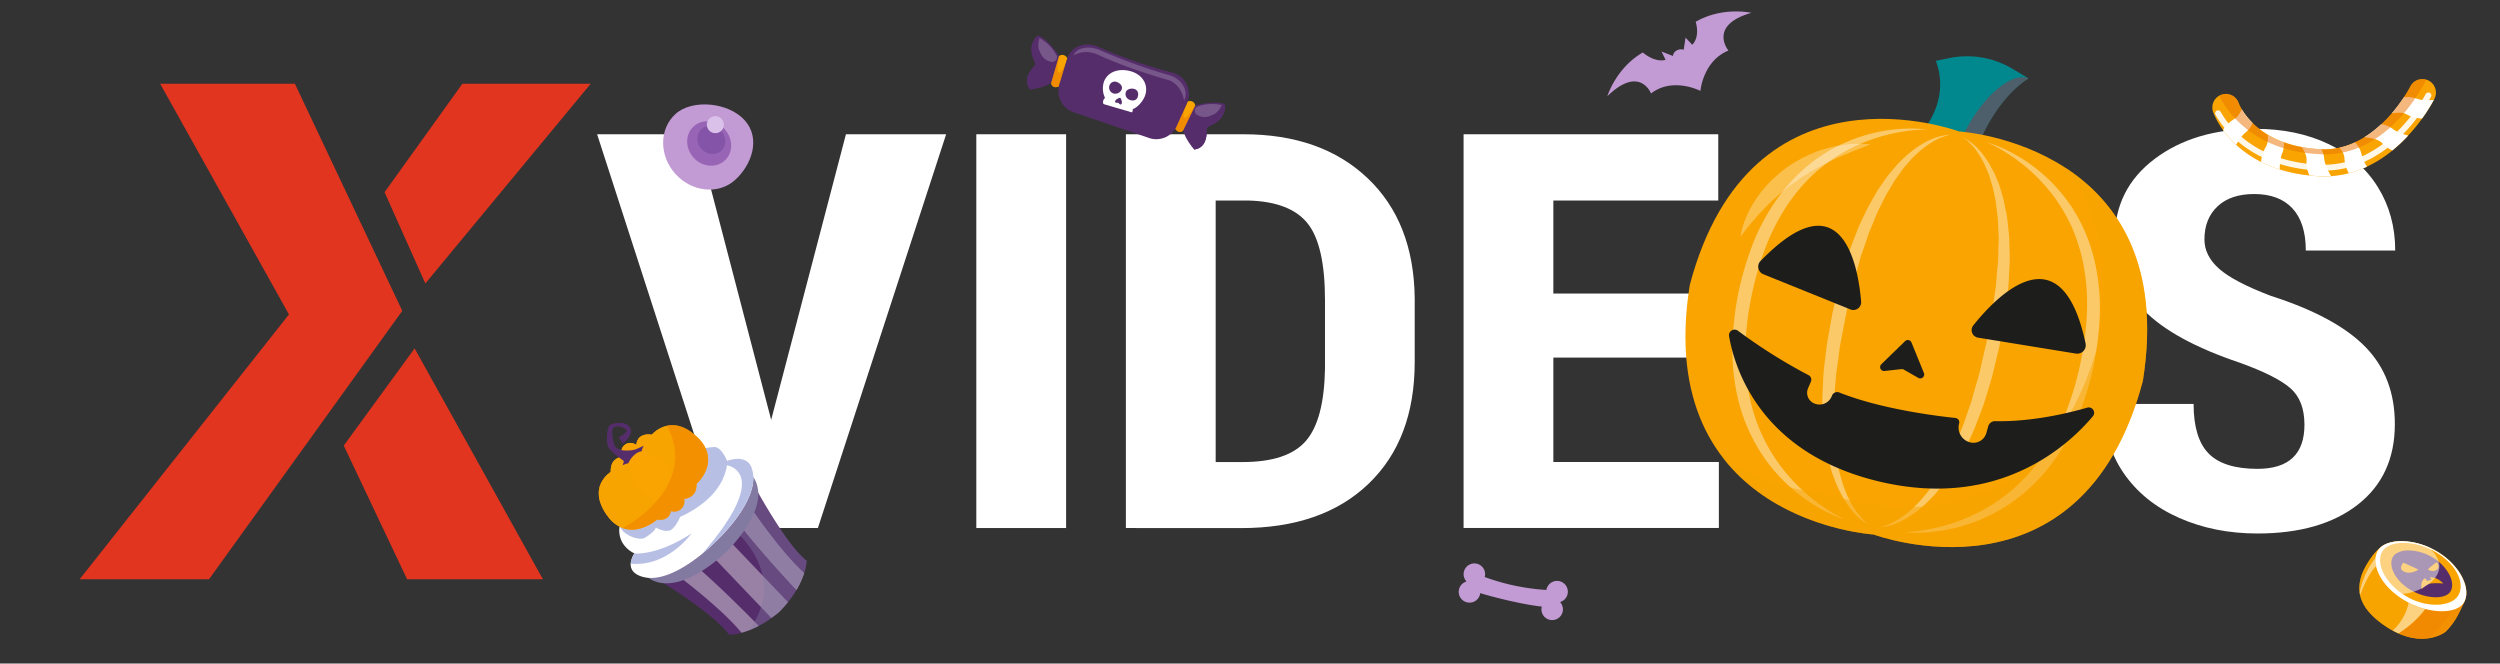
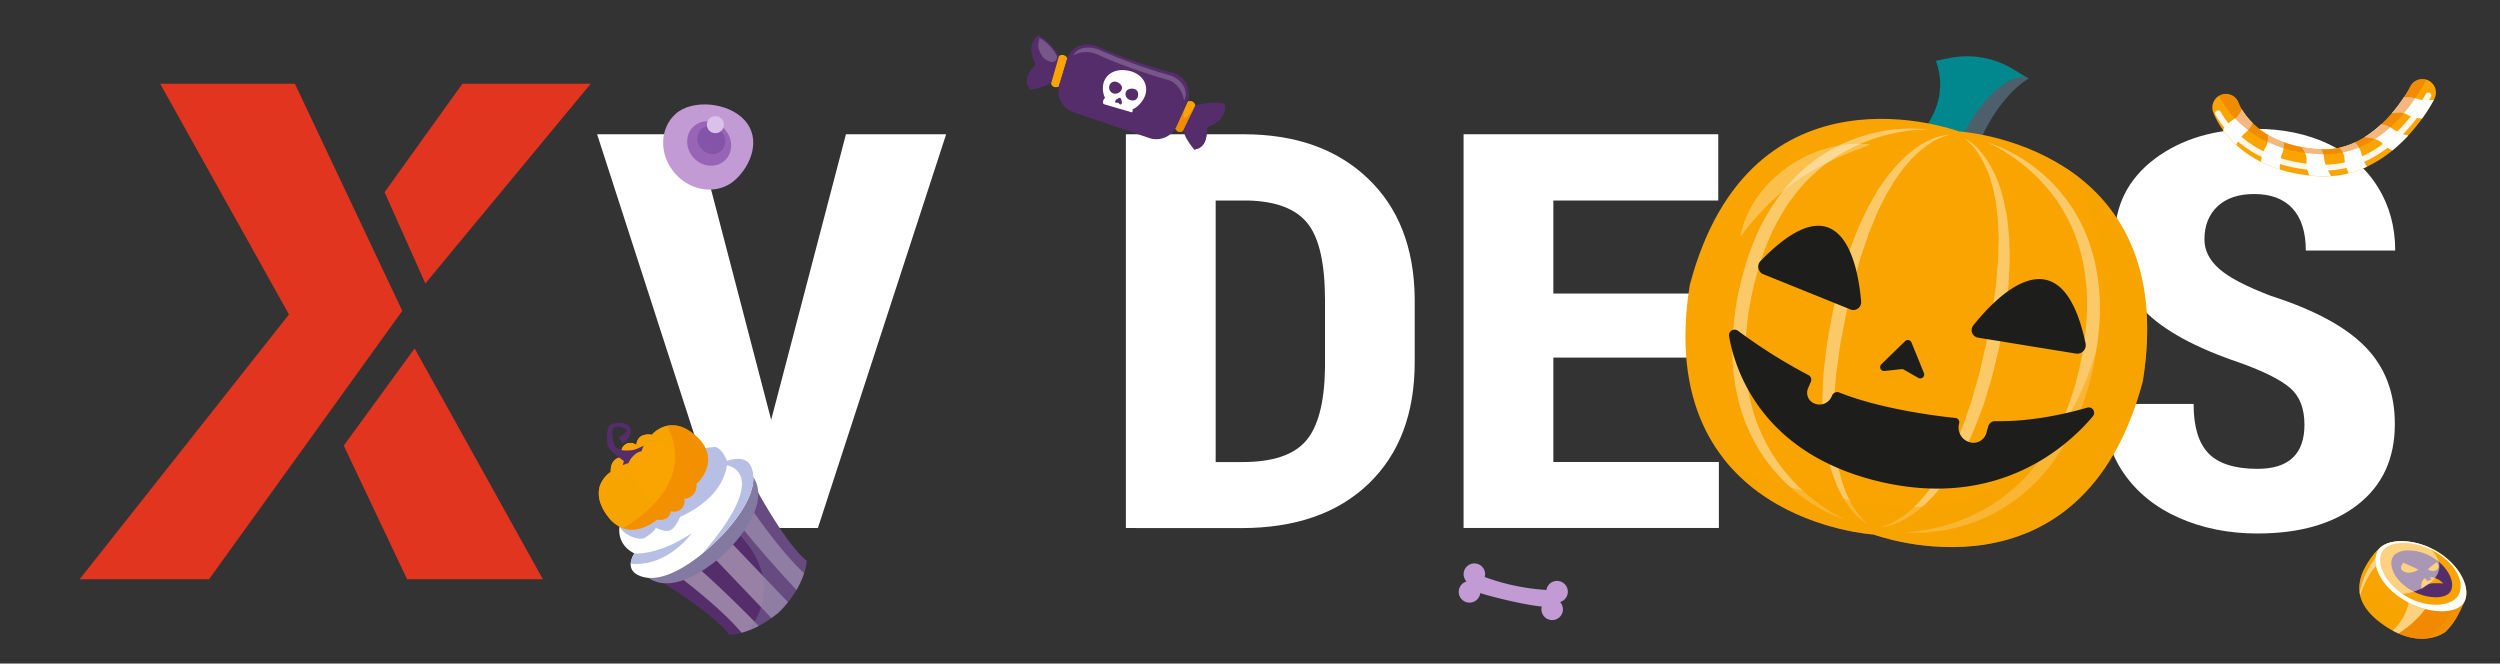
<svg xmlns="http://www.w3.org/2000/svg" viewBox="0 0 1538.08 408.22">
  <rect x="0" y="0" width="1538.08" height="408.22" fill="#333333" stroke="none" />
  <defs>
    <style>.cls-1{isolation:isolate;}.cls-18,.cls-2,.cls-20,.cls-28,.cls-6,.cls-8{fill:#fff;}.cls-3{fill:#e1351f;}.cls-13,.cls-14,.cls-15,.cls-16,.cls-4{fill:#f9a400;}.cls-17,.cls-19,.cls-5{fill:#eb7300;}.cls-10,.cls-13,.cls-14,.cls-15,.cls-16,.cls-17,.cls-19,.cls-5{mix-blend-mode:multiply;}.cls-13,.cls-18,.cls-5{opacity:0.5;}.cls-18,.cls-20,.cls-6,.cls-8,.cls-9{mix-blend-mode:soft-light;}.cls-6{opacity:0.9;}.cls-7{fill:#552d6b;}.cls-19,.cls-8{opacity:0.2;}.cls-10,.cls-17,.cls-9{opacity:0.4;}.cls-10,.cls-11{fill:#837aa1;}.cls-12{fill:#b7bfe5;}.cls-14{opacity:0.7;}.cls-16,.cls-26,.cls-28{opacity:0.3;}.cls-21{fill:#c29ad4;}.cls-22{fill:#9864b6;}.cls-23{fill:#8354a8;}.cls-24{fill:#dac1e9;}.cls-25{fill:#00888e;}.cls-26{fill:#ff0017;}.cls-27{opacity:0.45;}.cls-29{fill:#1d1d1b;}</style>
  </defs>
  <g class="cls-1">
    <g id="VIDEOS">
      <path class="cls-2" d="M474.45,258.31l46-175.71H582.1L503.19,324.86H445.7L367.36,82.6h61.25Z" />
-       <path class="cls-2" d="M655.9,324.86H600.66V82.6H655.9Z" />
+       <path class="cls-2" d="M655.9,324.86V82.6H655.9Z" />
      <path class="cls-2" d="M692.68,324.86V82.6H765q47.9,0,76.37,27t29,73.87V222.7q0,47.76-28.46,75t-78.44,27.2Zm55.24-201.49v160.9h16.53q27.62,0,38.89-12.9t11.84-44.51v-42.1q0-33.94-10.71-47.33T768,123.37Z" />
      <path class="cls-2" d="M1041.72,220H955.67v64.23H1057.5v40.59H900.44V82.6h156.69v40.77H955.67V180.6h86.05Z" />
      <path class="cls-2" d="M1272.21,225.53q0,48.75-26,75.71T1174,328.19q-46,0-72.34-26.7t-26.67-74.8V185.26q0-49.92,26.11-77.95t72.52-28q45.66,0,72,27.54t26.68,77.29Zm-55.43-40.6q0-32.77-10.52-48.75t-32.69-16q-22,0-32.5,15.4t-10.9,46.83v43.1q0,31.78,10.71,46.84T1174,287.43q21.6,0,32.12-14.73T1216.78,227Z" />
      <path class="cls-2" d="M1417.77,261.3q0-14.81-8.55-22.38t-31.09-15.72Q1337,209.39,1319,190.84t-18-43.85q0-30.62,24.52-49.16t62.28-18.56q25.18,0,44.9,9.4T1463,115.21q10.61,17.15,10.61,38.94h-55q0-17-8.17-25.88t-23.58-8.9q-14.46,0-22.54,7.57t-8.08,20.39q0,10,9,18t31.94,16.72q40,12.81,58.14,31.45T1473.38,261q0,31.62-22.73,49.42t-61.81,17.8q-26.49,0-48.28-9.65t-34.1-27.62q-12.32-18-12.31-42.43h55.42q0,21,9.21,30.45t30.06,9.48Q1417.78,288.42,1417.77,261.3Z" />
    </g>
    <g id="X">
      <polygon class="cls-3" points="363.41 51.53 284.48 51.53 236.59 118.25 261.69 174.39 363.41 51.53" />
      <polygon class="cls-3" points="250.46 356.38 334.02 356.38 255.08 214.36 211.49 274.14 250.46 356.38" />
      <polygon class="cls-3" points="181.43 51.53 247.49 191.24 128.59 356.38 48.99 356.38 177.78 193.46 98.53 51.53 181.43 51.53" />
    </g>
    <g id="halloween">
      <path class="cls-4" d="M1481.51,83.49a96,96,0,0,1-9.64,9.1,76.13,76.13,0,0,1-15.55,9.92,62.67,62.67,0,0,1-11.23,4.09,60,60,0,0,1-10.93,1.78,60.68,60.68,0,0,1-7.76.06c-1.92-.11-3.79-.27-5.6-.46h0a93.61,93.61,0,0,1-18.15-3.69,78.4,78.4,0,0,1-11.56-4.64,67.16,67.16,0,0,1-15.33-10.55,61.67,61.67,0,0,1-7.12-7.79c-.37-.46-.71-.93-1-1.4a46.21,46.21,0,0,1-6.1-11.11,8.36,8.36,0,0,1,3.79-9.92,8,8,0,0,1,1.43-.65,8.31,8.31,0,0,1,10.54,5.13,24.64,24.64,0,0,0,1.88,3.82,41.69,41.69,0,0,0,6.68,8.48,48.23,48.23,0,0,0,9.4,7.2,56.31,56.31,0,0,0,9.93,4.65A68.73,68.73,0,0,0,1416,90.43a86.28,86.28,0,0,0,11.43,1.37c.25,0,.51,0,.77,0a42.28,42.28,0,0,0,11.24-1,46.31,46.31,0,0,0,9.56-3.3,49.83,49.83,0,0,0,5.59-3,65.56,65.56,0,0,0,10.41-8h0a81,81,0,0,0,6.48-6.73h0a96.68,96.68,0,0,0,7.49-9.94h0a75.87,75.87,0,0,0,3.91-6.56,8.33,8.33,0,0,1,9.92-4.25,8.74,8.74,0,0,1,1.25.49,8.34,8.34,0,0,1,3.73,11.18c-.06.11-.17.33-.36.67a100.5,100.5,0,0,1-7.25,11.57h0A113.34,113.34,0,0,1,1481.51,83.49Z" />
      <path class="cls-2" d="M1490.15,72.9h0a20.77,20.77,0,0,1-9.44-2.51c-2.16-1.31-5.68-1.24-9.18-.66a0,0,0,0,1,0,0,96.85,96.85,0,0,0,7.44-9.88h0a19.21,19.21,0,0,1,8,.85c3.11,1.23,7.2,1.1,10.43.69a0,0,0,0,1,0,0A100.22,100.22,0,0,1,1490.15,72.9Z" />
      <path class="cls-2" d="M1481.48,83.53a96.27,96.27,0,0,1-9.6,9,0,0,0,0,1,0,0,18.72,18.72,0,0,1-6.29-4.41c-2-2.35-6.67-3.3-10.93-3.65,0,0,0,0,0-.06a65.66,65.66,0,0,0,10.33-8h0a15.47,15.47,0,0,1,7.11,2.88c2.24,1.83,6,3.18,9.39,4.1A0,0,0,0,1,1481.48,83.53Z" />
      <path class="cls-2" d="M1456.29,102.53a64.49,64.49,0,0,1-11.18,4.07s0,0,0,0a20.49,20.49,0,0,1-2.74-9.2c0-2-1.23-4.33-2.92-6.53,0,0,0,0,0,0a46.44,46.44,0,0,0,9.49-3.28h0a15.94,15.94,0,0,1,4,7.42,23.42,23.42,0,0,0,3.31,7.53S1456.31,102.52,1456.29,102.53Z" />
      <path class="cls-2" d="M1434.14,108.33s0,0,0,0a59.9,59.9,0,0,1-7.71.06c-1.92-.11-3.79-.27-5.6-.46h0a20.76,20.76,0,0,1-1.79-9.49c.24-2.37-1.16-5.27-3-8,0,0,0,0,0,0a85.44,85.44,0,0,0,11.36,1.36c.25,0,.51,0,.77,0a13.48,13.48,0,0,1,1.69,5.34C1430.08,100.54,1432.18,104.92,1434.14,108.33Z" />
      <path class="cls-2" d="M1402.59,104.28a78.79,78.79,0,0,1-11.49-4.62s0,0,0,0a20.92,20.92,0,0,1,2.9-9.29c1.18-1.77,1.42-4.51,1.22-7.41,0,0,0,0,0,0a57.66,57.66,0,0,0,9.86,4.62s0,0,0,0a14.76,14.76,0,0,1-1,6.76c-1.15,2.6-1.5,6.45-1.51,10C1402.64,104.27,1402.62,104.28,1402.59,104.28Z" />
      <path class="cls-2" d="M1375.77,89.06s0,0,0,0a61.16,61.16,0,0,1-7.09-7.76c-.36-.46-.7-.92-1-1.38,0,0,0,0,0,0a20.89,20.89,0,0,1,6.93-6.72c1.86-1,3.38-3.28,4.58-5.93,0,0,0,0,.05,0a41.32,41.32,0,0,0,6.64,8.4.06.06,0,0,1,0,0,15.09,15.09,0,0,1-4.24,5.82C1379.44,83.15,1377.4,86.13,1375.77,89.06Z" />
      <path class="cls-5" d="M1480.49,67.84a94.7,94.7,0,0,1-8.94,9.62,71.59,71.59,0,0,1-14.61,10.62,59.49,59.49,0,0,1-10.68,4.49,54.09,54.09,0,0,1-10.47,2.09,51.77,51.77,0,0,1-7.51.24c-1.87-.06-3.68-.17-5.44-.32h0a86,86,0,0,1-17.69-3.36,74.41,74.41,0,0,1-11.37-4.5,66.53,66.53,0,0,1-15.27-10.52,62.74,62.74,0,0,1-7.23-7.85c-.37-.47-.73-1-1.06-1.41a56.89,56.89,0,0,1-4.91-8s0,0,0,0a8.42,8.42,0,0,1,1.4-.63,8.31,8.31,0,0,1,10.54,5.13,24.64,24.64,0,0,0,1.88,3.82,41.69,41.69,0,0,0,6.68,8.48,48.23,48.23,0,0,0,9.4,7.2,56.31,56.31,0,0,0,9.93,4.65A68.73,68.73,0,0,0,1416,90.43a86.28,86.28,0,0,0,11.43,1.37c.25,0,.51,0,.77,0a42.28,42.28,0,0,0,11.24-1,46.31,46.31,0,0,0,9.56-3.3,49.83,49.83,0,0,0,5.59-3,65.56,65.56,0,0,0,10.41-8h0a81,81,0,0,0,6.48-6.73h0a96.68,96.68,0,0,0,7.49-9.94h0a75.87,75.87,0,0,0,3.91-6.56,8.32,8.32,0,0,1,9.88-4.26,0,0,0,0,1,0,0c-1.09,2.12-2.56,4.76-4.38,7.7h0A113,113,0,0,1,1480.49,67.84Z" />
      <path class="cls-6" d="M1379,88.81q-2.16-1.68-4.15-3.51a64.52,64.52,0,0,1-7.36-8q-.56-.72-1.08-1.44c-1.21-1.69-2.33-3.41-3.32-5.13a1.92,1.92,0,0,1,.49-2.51,1.83,1.83,0,0,1,2.64.59,56.22,56.22,0,0,0,3.15,4.9c.32.44.66.89,1,1.35a61,61,0,0,0,6.95,7.58,65.14,65.14,0,0,0,14.9,10.25,75.43,75.43,0,0,0,11.22,4.49,89.62,89.62,0,0,0,17.64,3.51l.15,0c1.83.18,3.57.31,5.31.4a54.3,54.3,0,0,0,7.44-.12,56.33,56.33,0,0,0,10.45-1.81,59.9,59.9,0,0,0,10.72-4.09A72.42,72.42,0,0,0,1470,85.37a92.92,92.92,0,0,0,9.23-9.09,111.26,111.26,0,0,0,8.25-10.56c1.77-2.58,3.41-5.2,4.88-7.79a1.92,1.92,0,0,1,2.44-.88,1.82,1.82,0,0,1,.81,2.55c-1.54,2.73-3.26,5.48-5.11,8.18l-.08.1A114.12,114.12,0,0,1,1482,78.71a98,98,0,0,1-9.59,9.44,76.52,76.52,0,0,1-15.62,10.38,63.93,63.93,0,0,1-11.38,4.34,60.24,60.24,0,0,1-11.12,1.93,58,58,0,0,1-7.91.12c-1.82-.09-3.71-.23-5.64-.42l-.15,0a93.47,93.47,0,0,1-18.22-3.65,78.08,78.08,0,0,1-11.77-4.71A70,70,0,0,1,1379,88.81Zm41.91,13.87h0Z" />
      <path class="cls-7" d="M646.84,50.77c-4.14,3.27-12.9,4.35-12.9,4.35-5.11-5.73.23-12,2.32-14.15s-.93-3.28-1.62-9.36a11.56,11.56,0,0,1,3.9-9.78C644.83,23.72,652,35.18,652,35.18S651,47.51,646.84,50.77Z" />
      <path class="cls-4" d="M651.44,53.28c-2.38.79-4.1.39-4.77-1.91l4.86-16.88c1.54-1.3,3.89-.87,5.15,1.3l-.32,1.07Z" />
      <path class="cls-7" d="M633.94,55.12c-5.11-5.73.23-12,2.32-14.15s-.93-3.28-1.62-9.36a11.56,11.56,0,0,1,3.9-9.78s-2.2,6.51-.46,9.71S644,45.9,633.94,55.12Z" />
      <path class="cls-8" d="M639.54,23.44s-1.41,4.46-.3,7.18,2.43,6.14,6.92,7.3a3,3,0,0,0,4.07-3.43A26.1,26.1,0,0,0,639.54,23.44Z" />
-       <path class="cls-5" d="M651.44,53.28c-2.38.79-4.1.39-4.77-1.91l4.86-16.88s-1.87,9.41-.29,10c2,.76,4.26-5.38,5.12-7.64Z" />
      <path class="cls-7" d="M728,80.09c.88,5.2,6.66,11.86,6.66,11.86,7.63-.84,7.85-9,7.76-12.07s2.88-1.81,7.47-5.86a11.57,11.57,0,0,0,3.64-9.88c-5.93-2.8-18.91.93-18.91.93S727.08,74.9,728,80.09Z" />
      <path class="cls-4" d="M722.86,78.87c1.24,2.18,2.78,3,4.82,1.78l7.69-15.8c-.27-2-2.3-3.25-4.7-2.48l-.48,1Z" />
      <path class="cls-7" d="M734.62,92c7.63-.84,7.85-9,7.76-12.07s2.88-1.81,7.47-5.86a11.57,11.57,0,0,0,3.64-9.88s-2.72,6.31-6.15,7.53S733.31,78.36,734.62,92Z" />
-       <path class="cls-8" d="M751.67,64.67s-1.94,4.26-4.58,5.53-5.91,2.94-10,.79a3,3,0,0,1-.74-5.27A26.09,26.09,0,0,1,751.67,64.67Z" />
      <path class="cls-5" d="M722.86,78.87c1.24,2.18,2.78,3,4.82,1.78l7.69-15.8s-4.91,8.25-6.48,7.63c-2-.8.43-6.85,1.3-9.11Z" />
      <path class="cls-7" d="M730.5,63.07l-2.4,5.31h0l-3.87,8.55a13.83,13.83,0,0,1-18,7.71l-23.49-8-22.89-7.81c-.34-.14-.68-.29-1-.46a13.81,13.81,0,0,1-6.71-17.52l2.2-7.24,2.57-8.41c2.83-7.1,11-9.47,18.13-6.64A306.35,306.35,0,0,0,722.79,45.1,13.81,13.81,0,0,1,730.5,63.07Z" />
      <path class="cls-2" d="M704.34,59.19c2.48-6.2-.76-13.14-8.76-15.37-7-1.93-13.88.11-16.35,6.31a13.52,13.52,0,0,0,.64,10.17l-.22.16a3.14,3.14,0,0,0,0,4.62,3.68,3.68,0,0,0,4.35.62,3.56,3.56,0,0,0,6.17,2.57,3.51,3.51,0,0,0,.84,1.35,3.63,3.63,0,0,0,4.9.21,3,3,0,0,0,.95-2.65C700,66,703.08,62.35,704.34,59.19Z" />
      <path class="cls-7" d="M690.1,55a4.26,4.26,0,0,1-5.2,2.46,3.82,3.82,0,0,1-2.32-4.87,3.43,3.43,0,0,1,4.6-2.12C689.21,51.25,690.86,53.08,690.1,55Z" />
      <path class="cls-7" d="M698.26,54.88c-2-.81-4.83-.2-5.58,1.68A3.82,3.82,0,0,0,695,61.43c2,.82,4.13.36,4.88-1.52S700.3,55.7,698.26,54.88Z" />
      <path class="cls-7" d="M689.48,60.49a.58.58,0,0,0-.69-.28c-.79.27-2.33.92-2.66,1.92-.39,1.21.9,1.17,1.55,1.08a.6.6,0,0,1,.54.22c.4.52,1.32,1.48,1.87.28C690.53,62.76,689.86,61.23,689.48,60.49Z" />
      <path class="cls-8" d="M675.13,33.51c13,6,28,11.24,44.34,15.93,7.79,3.16,9,12.36,9,12.36,3-5.8-1.21-12.55-7.83-15.19a339.1,339.1,0,0,1-44.34-15.94c-6.62-2.64-13.82-1.54-15.82,3.46C660.44,34.13,666.43,29.87,675.13,33.51Z" />
      <path class="cls-7" d="M725,69.41l-3.24,7c-2.33,5.85-9.65,8.43-16.34,5.76l-22.1-7.7-22.47-7.93c-6.06-2.91-9.15-9.44-6.93-15l1.75-6c.08,4.8,3,11.94,8.37,14.11L709.47,73C715.49,75.4,722,73.77,725,69.41Z" />
      <path class="cls-7" d="M496.3,345a29.51,29.51,0,0,1-1.59,7.64A52.66,52.66,0,0,1,490,362.94a62.51,62.51,0,0,1-5.22,7.52c-1.38,1.73-2.93,3.52-4.67,5.31s-3.73,3.12-5.53,4.43a61.39,61.39,0,0,1-7.77,4.86,53.24,53.24,0,0,1-6.47,2.92c-1.46.55-2.83,1-4.07,1.33a29.93,29.93,0,0,1-7.71,1.23c-11.52-16-55.94-41.22-55.94-41.22l65.14-62.17S480.88,332.7,496.3,345Z" />
      <g class="cls-9">
        <path class="cls-2" d="M456.24,389.31c-16.31-19.8-55.16-47.18-56.1-47.19h0l.05,0,10.83-6.4c13.22,6.43,44.54,37.85,55.78,49.37A52.33,52.33,0,0,1,456.24,389.31Z" />
-         <path class="cls-2" d="M450.18,294.36c0,.94,25.52,41,44.53,58.23A52.66,52.66,0,0,1,490,362.94c-11-11.76-40.91-44.52-46.72-58l6.9-10.53,0,0A0,0,0,0,0,450.18,294.36Z" />
        <path class="cls-2" d="M450.17,294.35c0,.95,25.53,41,44.53,58.24A51.66,51.66,0,0,1,490,362.93c-11-11.76-40.92-44.52-46.73-58l6.91-10.52,0,0Z" />
        <path class="cls-2" d="M434,317.27l50.77,53.19c-1.38,1.73-2.93,3.52-4.67,5.31s-3.73,3.12-5.53,4.43L423.78,327Z" />
      </g>
      <path class="cls-10" d="M496.3,345a29.51,29.51,0,0,1-1.59,7.64A52.66,52.66,0,0,1,490,362.94a62.51,62.51,0,0,1-5.22,7.52c-1.38,1.73-2.93,3.52-4.67,5.31s-3.73,3.12-5.53,4.43a61.39,61.39,0,0,1-7.77,4.86,53.24,53.24,0,0,1-6.47,2.92s24.6-26.47-4.77-58.34c-9.34-10.13-12.51-19.9-12.46-28.51l14.65-14S480.88,332.7,496.3,345Z" />
      <path class="cls-11" d="M463.13,293a16.6,16.6,0,0,1,2.52,5.05c5.79,18.72-19.52,42.13-19.52,42.13s-.37.37-1.07,1l0,0c-4.93,4.53-25.77,22.35-41.92,16.53a16.71,16.71,0,0,1-5-2.77c-12.54-10.16-7.67-37.23,10.23-54.32,14.11-13.46,34-18.55,46.51-13.73A17.84,17.84,0,0,1,463.13,293Z" />
      <path class="cls-10" d="M463.13,293c4.41,18.89-21.29,42.69-21.29,42.69s-.39.39-1.12,1.05v0c-5.09,4.67-26.23,22.85-42.55,18.2-12.54-10.16-7.67-37.23,10.23-54.32,14.11-13.46,34-18.55,46.51-13.73A17.84,17.84,0,0,1,463.13,293Z" />
      <path class="cls-2" d="M462.46,287.93c6.75,19.32-22.59,45.71-22.59,45.71a104.25,104.25,0,0,1-7.91,7.11c-9.68,7.89-26.31,18.83-38.82,13.34-4.19-1.84-5.25-4.68-5.12-7.31a13.67,13.67,0,0,1,2.32-6.32,16.81,16.81,0,0,1-7.39-6.58,15.25,15.25,0,0,1-1.48-11.3c1.85-8.56,14-24.13,19.64-29.54,11.44-10.92,26-17.2,38.2-18,4.56-.3,8,8.53,8,8.53S459.29,278.79,462.46,287.93Z" />
      <path class="cls-12" d="M462.46,287.93c6.75,19.32-22.59,45.71-22.59,45.71a104.25,104.25,0,0,1-7.91,7.11c44-50.59,15.26-54.46,15.26-54.46s-.73,8.81-8.65,17.61c-8.37,9.3-20.13,14.1-20.13,14.1s-2.42,6-5.65,8-9.38-1.42-9.38-1.42.23,1.84-6.44,6.15c-4.35,2.81-16.56-3.32-15.5-8.16,1.85-8.56,14-24.13,19.64-29.54,11.44-10.92,26-17.2,38.2-18,4.56-.3,8,8.53,8,8.53S459.29,278.79,462.46,287.93Z" />
      <path class="cls-12" d="M425.47,328.15S410.87,349,388,346.78a13.67,13.67,0,0,1,2.32-6.32S403.81,342.29,425.47,328.15Z" />
      <path class="cls-4" d="M429.62,269.57c.33.32.64.66.94,1l0,0c.27.29.5.57.74.86l.17.22c.23.29.45.57.65.86a2.34,2.34,0,0,1,.2.27c.18.24.34.5.5.76a.34.34,0,0,1,.09.12c.19.31.38.61.55.93a.41.41,0,0,1,0,.09c.18.32.34.63.5,1s.26.57.38.85.11.25.15.39.19.49.28.74.19.57.27.86c.15.56.27,1.11.37,1.65,0,.17.06.35.07.53a15.81,15.81,0,0,1,.14,2.36c0,.18,0,.36,0,.54a16.55,16.55,0,0,1-.82,4.31,3.52,3.52,0,0,1-.13.43,22.93,22.93,0,0,1-2.81,5.42c-.16.22-.31.45-.47.64s-.21.28-.3.42-.26.33-.4.49l-.46.56,0,0a19.76,19.76,0,0,1-1.8,1.87s1.26,7.82-7.5,9.28a6.3,6.3,0,0,1-8.2,7.41c-.06.3-.12.59-.19.85a.1.1,0,0,0,0,.07c-1.5,5.21-6.95,4.49-8.05,4.29l-.09,0h-.09a22.76,22.76,0,0,1-2.13,1.58l-.29.21-.57.36c-3.87,2.43-11,5.73-18.21,3.12h0a20.52,20.52,0,0,1-9.45-7.57,27.59,27.59,0,0,1-4.82-9.68c-.09-.42-.17-.81-.24-1.22-.05-.22-.07-.44-.11-.66s-.05-.44-.06-.66c-.05-.52-.07-1-.07-1.52,0-.3,0-.6,0-.89s.05-.68.09-1,.07-.5.12-.74.08-.38.11-.56.07-.31.11-.46a.74.74,0,0,0,0-.14c.05-.2.11-.39.16-.58a17.24,17.24,0,0,1,6.75-8.82.15.15,0,0,0,0-.07h0a.64.64,0,0,1,0-.14v-.22a.86.86,0,0,1,0-.16v-.12a1.16,1.16,0,0,1,0-.19v0a12.68,12.68,0,0,1,.17-1.72,9.46,9.46,0,0,1,.21-1,6.93,6.93,0,0,1,5.64-5.4,9.55,9.55,0,0,1,1.2-.13h.27a5.54,5.54,0,0,1,8.27-7.25,3.55,3.55,0,0,1,.05-.64s0-.09,0-.14h0a3.1,3.1,0,0,1,.07-.38.15.15,0,0,1,0-.06,6.68,6.68,0,0,1,.54-1.69c.94-2.09,3.24-4.34,8.79-3.58a18.27,18.27,0,0,1,9.32-5.5c4.74-1,11-.12,18.25,6.64C429,268.89,429.3,269.23,429.62,269.57Z" />
-       <path class="cls-13" d="M420.94,307c8.76-1.47,7.5-9.28,7.5-9.28h0c.53-.6,1.15-1.21,1.81-1.84l0,0c3.72-4.34,10.87-15.54-1.69-27.3-16-15.05-27.56-1.14-27.56-1.14-5.56-.76-7.85,1.49-8.81,3.58a7.83,7.83,0,0,0-.67,2.92l3.27,3.69C407.9,282.55,416.57,292.39,420.94,307Z" />
      <path class="cls-13" d="M391.55,273.91l3.27,3.69c.4-.35,9.6-8.75,22.92.15,7.65,5.11,12.08,15.2,10.72,20a19.76,19.76,0,0,0,1.8-1.87l0,0,.46-.56c.14-.16.26-.33.39-.49s.21-.27.31-.42.31-.41.47-.64a22.82,22.82,0,0,0,2.81-5.43c0-.14.09-.28.13-.42a16.55,16.55,0,0,0,.82-4.31c0-.18,0-.36,0-.54a15.85,15.85,0,0,0-.13-2.36c0-.18-.05-.36-.09-.53a16.84,16.84,0,0,0-.36-1.65q-.12-.44-.27-.87c-.09-.24-.17-.48-.28-.74a3.73,3.73,0,0,0-.15-.38,9.28,9.28,0,0,0-.39-.85c-.15-.32-.31-.64-.49-1a.41.41,0,0,0,0-.09c-.17-.31-.36-.62-.55-.93a.51.51,0,0,0-.09-.13,8.29,8.29,0,0,0-.51-.75,1.65,1.65,0,0,0-.19-.27c-.2-.29-.42-.57-.65-.86a2.65,2.65,0,0,0-.17-.22c-.23-.29-.47-.57-.73-.86l0,0c-.3-.33-.61-.67-.93-1s-.68-.68-1-1c-16-15.05-27.56-1.14-27.56-1.14-5.56-.76-7.85,1.49-8.81,3.58a7,7,0,0,0-.53,1.69.15.15,0,0,0,0,.06c0,.13-.05.26-.07.38h0c0,.05,0,.09,0,.14A4.84,4.84,0,0,0,391.55,273.91Z" />
      <path class="cls-13" d="M401.33,321.75c1-.73,2.47-1.79,2.88-2.07l.1-.08h.1l.1,0c1.09.2,6.54.92,8-4.29,0,0,0-.05,0-.07.06-.28.12-.57.17-.87-14-6.08-22.72-15.86-26.08-29.43l-3.37-3.82H383a7,7,0,0,0-1.2.14c-2.22.41-5.79,2-6,8.12,0,0,0,0,0,0v.6a.27.27,0,0,0,0,.09.65.65,0,0,0,0,.14h0v.07a17.2,17.2,0,0,0-6.74,8.82,5.54,5.54,0,0,0-.17.58c0,.05,0,.09,0,.14s-.08.3-.1.46-.09.37-.12.56-.09.49-.12.74-.07.66-.09,1,0,.6,0,.9c0,.5,0,1,.07,1.52,0,.22,0,.44.06.66s.07.44.11.67c.07.4.15.8.25,1.21a27.3,27.3,0,0,0,4.81,9.68C383.42,330.58,395.75,325.26,401.33,321.75Z" />
      <path class="cls-13" d="M401.33,321.75l-.76.58c.37-.25.85-.59,1.33-.94l.29-.2c.88-.65,1.74-1.29,2-1.51l.1-.08c-4.91.78-16.08-3.65-20.24-11.85-7.26-14.28,2.18-22.42,2.58-22.77l-3.37-3.82H383a7,7,0,0,0-1.2.14,6.91,6.91,0,0,0-5.64,5.39c-.08.32-.15.65-.21,1a13.17,13.17,0,0,0-.17,1.73s0,0,0,0v.59h0a.27.27,0,0,0,0,.09.65.65,0,0,0,0,.14h0v.07a17.2,17.2,0,0,0-6.74,8.82,5.54,5.54,0,0,0-.17.58c0,.05,0,.09,0,.14s-.08.3-.1.46-.09.37-.12.56-.09.49-.12.74-.07.66-.09,1,0,.6,0,.9c0,.5,0,1,.07,1.52,0,.22,0,.44.06.66s.07.44.11.67c.07.4.15.8.25,1.21a27.3,27.3,0,0,0,4.81,9.68C383.42,330.58,395.75,325.26,401.33,321.75Z" />
      <path class="cls-14" d="M375.78,290.37a54.16,54.16,0,0,1,7.3-4.11,14,14,0,0,1,3.57-1.28,13,13,0,0,1,3.38-4.86l.2-.17a8.67,8.67,0,0,1,4.59-2.35,8.84,8.84,0,0,1,1.32-3.41,43.86,43.86,0,0,1,4.89-6.78c-5.56-.76-7.85,1.49-8.81,3.58a7,7,0,0,0-.53,1.69.15.15,0,0,0,0,.06c0,.13-.05.26-.07.38h0c0,.05,0,.09,0,.14a4.84,4.84,0,0,0-.05.64,5.65,5.65,0,0,0-7.36,0,5.33,5.33,0,0,0-1.53,2.31,5.72,5.72,0,0,0,.62,4.94H383a7,7,0,0,0-1.2.14,9.18,9.18,0,0,0-.91.22c-2.16.68-4.9,2.58-5.11,7.9,0,0,0,0,0,0v.69a.65.65,0,0,0,0,.14S375.77,290.35,375.78,290.37Z" />
      <path class="cls-15" d="M386.65,285a13,13,0,0,1,3.38-4.86,8.84,8.84,0,0,1,4.79-2.52l-3.27-3.69a5.54,5.54,0,0,0-8.27,7.25Z" />
      <path class="cls-16" d="M386.65,285a13,13,0,0,1,3.38-4.86,8.84,8.84,0,0,1,4.79-2.52l-3.27-3.69a5.54,5.54,0,0,0-8.27,7.25Z" />
      <path class="cls-7" d="M383.08,286.26a14,14,0,0,1,3.57-1.28,13,13,0,0,1,3.38-4.86l.2-.17a8.67,8.67,0,0,1,4.59-2.35,8.84,8.84,0,0,1,1.32-3.41c-.6.34-4.22,1.91-4.78,2.13-1.75.72-4.38,1-7.92.77a9.89,9.89,0,0,1-4.47-1.71c-1.61-1.49-3.83-11.46-.87-12.67s6.57.89,7.41,1.83-3.6,4.18-5,4.44l2.77,3.9s6.73-5.33,4.42-9.65-9.53-3.18-12-2-2.7,9.92-1.78,13.14c.59,2,4.3,5.1,7,7.14,1.54,1.17,2.76,2,2.86,2.13S383.44,285.35,383.08,286.26Z" />
      <path class="cls-17" d="M429.62,269.57c.33.32.64.66.94,1l0,0c.27.29.5.57.74.86l.17.22c.23.29.45.57.65.86a2.34,2.34,0,0,1,.2.27c.18.24.34.5.5.76a.34.34,0,0,1,.09.12c.19.31.38.61.55.93a.41.41,0,0,1,0,.09c.18.32.34.63.5,1s.26.57.38.85.11.25.15.39.19.49.28.74.19.57.27.86c.15.56.27,1.11.37,1.65,0,.17.06.35.07.53a15.81,15.81,0,0,1,.14,2.36c0,.18,0,.36,0,.54a16.55,16.55,0,0,1-.82,4.31,3.52,3.52,0,0,1-.13.43,22.93,22.93,0,0,1-2.81,5.42c-.16.22-.31.45-.47.64s-.21.28-.3.42-.26.33-.4.49l-.46.56,0,0a19.76,19.76,0,0,1-1.8,1.87s1.26,7.82-7.5,9.28a6.3,6.3,0,0,1-8.2,7.41c-.06.3-.12.59-.19.85a.1.1,0,0,0,0,.07c-1.5,5.21-6.95,4.49-8.05,4.29l-.09,0h-.09a22.76,22.76,0,0,1-2.13,1.58l-.29.21-.57.36c-3.87,2.43-11,5.73-18.21,3.12h0s47.54-24.49,27.23-63c4.74-1,11-.12,18.25,6.64C429,268.89,429.3,269.23,429.62,269.57Z" />
      <path class="cls-4" d="M1516.54,369.32c-.08.18-.15.35-.23.52-4.22,9.15-6,12.94-11.67,18.8a20.46,20.46,0,0,1-6.45,3.1,25.69,25.69,0,0,1-4.58,1c-4.7.6-10.77.14-17.93-3h0l-1.77-.82c-.58-.28-1.17-.6-1.76-.92-1.35-.73-2.73-1.55-4.14-2.49-13.64-9-18.53-18.65-15.7-29.49l0,0c1.15-5.45,7.7-16.45,13.37-20a8.81,8.81,0,0,1,1.32-.69l30.11,20.68,3.9,2.68,2.43,1.67,13.15,9Z" />
      <path class="cls-13" d="M1516.54,369.32c-.08.18-.15.35-.23.52-4.22,9.15-6,12.94-11.67,18.8a20.46,20.46,0,0,1-6.45,3.1,25.69,25.69,0,0,1-4.58,1c-4.7.6-10.77.14-17.93-3h0l-1.77-.82c-.58-.28-1.17-.6-1.76-.92-1.35-.73-2.73-1.55-4.14-2.49-13.64-9-18.53-18.65-15.7-29.49l0,0c1.15-5.45,7.7-16.45,13.37-20a8.81,8.81,0,0,1,1.32-.69l30.11,20.68,3.9,2.68,2.43,1.67,13.15,9Z" />
      <path class="cls-18" d="M1452,366.15c1.73-4.79,5.53-14,10.66-18.73l0-5.45s-7.93,7.83-10.92,22.57Z" />
      <path class="cls-18" d="M1493.25,373.24a61.69,61.69,0,0,1-17.57,16.44h0l-1.77-.82c-.58-.28-1.17-.6-1.76-.92,9.29-8.77,9.9-18.55,9.9-18.55Z" />
      <path class="cls-17" d="M1516.54,369.32c-.08.18-.15.35-.23.52-4.22,9.15-6,12.94-11.67,18.8,0,0-8.47,6.84-22.56,3.28a41,41,0,0,1-6.4-2.24,61,61,0,0,0,25.51-31.74c2.87-8.44,2.82-15.19,1.11-16.75,11.88,8.38,17.27,20.66,14.23,28.13Z" />
      <path class="cls-19" d="M1508.74,375.85c-3.11,4.55-8.75,12.38-15.13,16.86-4.7.6-10.77.14-17.93-3A61.06,61.06,0,0,0,1501,358.61c.09-.22.16-.45.24-.67.7.73,1.45,1.51,2.19,2.34C1507.65,365,1511.88,371.24,1508.74,375.85Z" />
      <path class="cls-4" d="M1516.76,368.73c-.07.21-.15.4-.23.59s-.15.34-.22.52a6.48,6.48,0,0,1-.34.64,1.94,1.94,0,0,1-.21.34c-2.16,3.46-7.12,5.2-13.23,5.23-.88,0-1.78,0-2.7-.09a45.45,45.45,0,0,1-11.34-2.38,47.77,47.77,0,0,1-7.46-3.25c-.9-.48-1.78-1-2.65-1.54a.75.75,0,0,1-.15-.09,46.84,46.84,0,0,1-6.13-4.59h0a39.64,39.64,0,0,1-5.58-6.07,30.69,30.69,0,0,1-1.72-2.6c-3.53-5.94-4.34-11.9-2.09-16.2a5.57,5.57,0,0,1,.39-.67,8.14,8.14,0,0,1,.64-.9,10.09,10.09,0,0,1,1.89-1.72c2.85-2,7.11-3.05,12-3,.72,0,1.46,0,2.21.08h0a44.1,44.1,0,0,1,13.92,3.4c1.32.56,2.64,1.19,3.92,1.89.82.44,1.63.92,2.43,1.41a1.1,1.1,0,0,1,.21.14q.93.58,1.8,1.2a41.59,41.59,0,0,1,9.41,8.93c.62.8,1.19,1.62,1.72,2.44C1517,358.28,1518.26,364.27,1516.76,368.73Z" />
      <path class="cls-7" d="M1508.23,362.56c0,.14-.1.26-.15.39l-.15.35a3.55,3.55,0,0,1-.23.43l-.13.23c-1.45,2.31-4.77,3.47-8.86,3.49q-.89,0-1.8-.06a30.2,30.2,0,0,1-7.59-1.59,32.08,32.08,0,0,1-5-2.17c-.6-.32-1.19-.67-1.78-1l-.1-.07a31.23,31.23,0,0,1-4.1-3.06h0a25.48,25.48,0,0,1-3.73-4.06c-.43-.57-.81-1.16-1.16-1.73-2.36-4-2.9-8-1.4-10.84a4.83,4.83,0,0,1,.26-.45,5.13,5.13,0,0,1,.44-.6,6.39,6.39,0,0,1,1.26-1.16,13.89,13.89,0,0,1,8-2c.49,0,1,0,1.48.05h0a29.74,29.74,0,0,1,9.31,2.28,27.6,27.6,0,0,1,2.63,1.27c.55.29,1.09.61,1.63.94l.14.09c.41.26.81.53,1.2.8a28,28,0,0,1,6.29,6c.42.53.8,1.08,1.16,1.63C1508.37,355.56,1509.24,359.57,1508.23,362.56Z" />
      <path class="cls-4" d="M1487.9,350.49c.18-.11-9.28-4.32-9.28-4.32s-3.3,3.58.12,5.34C1478.74,351.51,1482.18,354,1487.9,350.49Z" />
      <path class="cls-4" d="M1493.65,350.32c-.17-.11,5.42-4.5,5.42-4.5s2.17,2.24.7,4.17C1499.77,350,1497.56,352.82,1493.65,350.32Z" />
      <path class="cls-4" d="M1503.19,359a39.38,39.38,0,0,0-7.43-.06c-3.31.4-5.91,3.55-5.91,3.55s-1.06-5.32,2.22-6.76l1.09,1.62,2.81-.64-1.12-1.49C1499.5,354.74,1503.19,359,1503.19,359Z" />
      <path class="cls-20" d="M1500.12,339.73c-14.29-8.93-32.27-8.8-37-1.16s1,21.3,15.28,30.22,32.63,9.66,37.4,2S1514.41,348.65,1500.12,339.73Zm12.18,26.78c-4.3,6.9-19.81,7.94-32.72-.12s-18.12-20.41-13.82-27.3,20.56-7,33.47,1S1516.61,359.61,1512.3,366.51Z" />
      <path class="cls-18" d="M1472.1,364.11h0a39.64,39.64,0,0,1-5.58-6.07,30.69,30.69,0,0,1-1.72-2.6c-3.53-5.94-4.34-11.9-2.09-16.2a5.57,5.57,0,0,1,.39-.67,8.14,8.14,0,0,1,.64-.9,10.09,10.09,0,0,1,1.89-1.72c2.85-2,7.11-3.05,12-3,.72,0,1.46,0,2.21.08h0a44.1,44.1,0,0,1,13.92,3.4C1515.74,355,1479.77,370,1472.1,364.11Z" />
-       <path class="cls-21" d="M1043.23,13.42s3,8.81-2.09,14.13L1037,23.16l-1.13,7.45a5.15,5.15,0,0,0-4.19.39,4.24,4.24,0,0,0-2.43,3.44l-7-2.73,2.46,5.12c-7.14,1.76-14-4.55-14-4.55-16.55,9.57-21.81,26.9-21.81,26.9,20-19.41,26.87-1.66,26.87-1.66,13.35-10.4,30.38-1.6,30.38-1.6s1.55-18.41,17.22-24.81c0,0-12.7-15.51,14.11-23.21C1077.42,7.9,1059.77,3.83,1043.23,13.42Z" />
      <path class="cls-21" d="M452.19,110.77c-10.18,9.14-26.62,7.43-36.7-3.82s-10-27.76.18-36.9,32.44-7.27,42.53,4S462.38,101.63,452.19,110.77Z" />
      <path class="cls-22" d="M445.79,98.86c-5.33,4.78-13.9,3.92-19.14-1.92s-5.17-14.45.16-19.23,13.9-3.93,19.14,1.92S451.12,94.08,445.79,98.86Z" />
      <ellipse class="cls-23" cx="437.65" cy="86.09" rx="8.23" ry="9.02" transform="translate(54.37 314.22) rotate(-41.89)" />
      <path class="cls-24" d="M443.61,80.6a5.23,5.23,0,1,1,.4-7.39A5.25,5.25,0,0,1,443.61,80.6Z" />
      <path class="cls-21" d="M959.78,370.41a6.64,6.64,0,1,0-8.39-7.45A134.16,134.16,0,0,1,913.44,355a6.73,6.73,0,0,0,.22-1.12,6.61,6.61,0,1,0-11.42,3.87,6.64,6.64,0,1,0,8.45,7.15c8.95,2.81,27.55,7.27,37.88,8.28a7.49,7.49,0,0,0-.2,1.07,6.61,6.61,0,1,0,11.41-3.87Z" />
    </g>
    <g id="Calque_28" data-name="Calque 28">
      <path class="cls-25" d="M1181.5,82.23s19-19.39,9.48-44.8l8.24-1.69a54.58,54.58,0,0,1,38.9,6.56l10,6s-18.18,9.47-31.32,41.44Z" />
      <path class="cls-26" d="M1248.12,48.25C1236.5,43.38,1216,63,1205.94,87.4l10.86,2.29C1229.94,57.72,1248.12,48.25,1248.12,48.25Z" />
      <path class="cls-4" d="M1205.2,80.86S1077.27,33,1039.59,175.38c-23.19,145.44,113.16,153.47,113.16,153.47s127.93,47.86,165.61-94.52C1341.55,88.89,1205.2,80.86,1205.2,80.86Z" />
      <g class="cls-27">
        <path class="cls-6" d="M1185.75,79.77a82,82,0,0,0-14.13,1.07,109.34,109.34,0,0,0-34.94,11.46,103.31,103.31,0,0,0-19.93,13.94,109.57,109.57,0,0,0-17.54,20.56,132.66,132.66,0,0,0-13.14,25.85,189.26,189.26,0,0,0-8.34,28.89,182.19,182.19,0,0,0-3.81,30,136.76,136.76,0,0,0,1.76,28.95,112.32,112.32,0,0,0,7.84,25.9,108.4,108.4,0,0,0,12.42,20.95,113.63,113.63,0,0,0,26.8,25.22,84.26,84.26,0,0,0,12.29,7.07s-1.24-.36-3.52-1.24a84.9,84.9,0,0,1-9.61-4.41,104.21,104.21,0,0,1-29.67-23.62A101.38,101.38,0,0,1,1077.91,269a107.37,107.37,0,0,1-9.43-27.17,131,131,0,0,1-2.59-30.59,188.17,188.17,0,0,1,3.66-31.26,196.42,196.42,0,0,1,9-30.31,128.74,128.74,0,0,1,14.58-27,105.5,105.5,0,0,1,19.54-21.13A97.49,97.49,0,0,1,1134.58,88a100.89,100.89,0,0,1,36.88-8.83,86.38,86.38,0,0,1,10.58.16C1184.48,79.55,1185.75,79.77,1185.75,79.77Z" />
        <path class="cls-6" d="M1200.44,82.87a14.82,14.82,0,0,0-3,.65,40.63,40.63,0,0,0-7.88,3.38,58.89,58.89,0,0,0-10.53,8l-2.85,2.73c-.91,1-1.8,2.08-2.73,3.16s-1.93,2.16-2.84,3.35l-2.69,3.75c-.88,1.3-1.92,2.51-2.73,3.95l-2.54,4.3c-.83,1.48-1.82,2.89-2.6,4.46l-2.39,4.77q-1.22,2.43-2.45,4.9l-2.15,5.21c-1.38,3.55-3.1,7-4.27,10.81s-2.59,7.54-3.91,11.39c-1.09,3.93-2.2,7.91-3.38,11.9s-2.13,8.08-3.09,12.19-2,8.32-2.8,12.28l-2.4,12.6c-.39,2.09-.82,4.19-1.17,6.27s-.56,4.12-.83,6.16-.55,4.1-.82,6.13-.69,4-.8,6.07c-.35,4.05-.69,8.06-1,12-.29,7.87-.68,15.52-.18,22.72.1,1.8.1,3.6.27,5.34s.41,3.44.61,5.13.34,3.35.57,5,.63,3.17.93,4.71.56,3.07.94,4.52.82,2.85,1.22,4.23a61,61,0,0,0,2.64,7.68l.68,1.77.81,1.62,1.53,3.1c1.06,1.95,2.17,3.66,3.17,5.21a41.83,41.83,0,0,0,5.58,6.53,15.08,15.08,0,0,0,2.38,1.93,15.36,15.36,0,0,1-2.66-1.58,36.87,36.87,0,0,1-6.6-5.85c-1.21-1.45-2.58-3.09-3.92-5l-1.94-3-1-1.62-.89-1.75a64.27,64.27,0,0,1-3.56-7.72l-1.65-4.31c-.52-1.49-.89-3-1.35-4.63s-.9-3.2-1.36-4.85-.66-3.38-1-5.11-.63-3.52-1-5.31-.39-3.65-.6-5.52a173.31,173.31,0,0,1-1-23.53q.32-6.1.63-12.4c.25-4.2.89-8.42,1.39-12.69q.39-3.2.8-6.42c.33-2.11.74-4.19,1.1-6.29.75-4.2,1.51-8.42,2.27-12.63,1-4.42,2-8.47,3-12.71s2-8.38,3.3-12.45,2.5-8.13,3.77-12.12q2.24-5.88,4.43-11.6a116.28,116.28,0,0,1,4.87-11l2.52-5.25,2.84-5c.94-1.63,1.86-3.23,2.76-4.82s2-3,3-4.48l3-4.26c1-1.41,2.15-2.63,3.18-3.91l3.11-3.68c1-1.18,2.21-2.21,3.28-3.26s2.12-2.07,3.17-3l3.27-2.56a54,54,0,0,1,11.85-7,36.1,36.1,0,0,1,8.51-2.34A14.94,14.94,0,0,1,1200.44,82.87Z" />
        <path class="cls-6" d="M1222.16,87.47a81.58,81.58,0,0,1,12.49,6.7A109.07,109.07,0,0,1,1262,118.8a103,103,0,0,1,12.58,20.81,109.19,109.19,0,0,1,7.71,25.9,131.93,131.93,0,0,1,1.55,29,188,188,0,0,1-4.07,29.78,180.59,180.59,0,0,1-8.65,29A136.87,136.87,0,0,1,1257.75,279a112.82,112.82,0,0,1-17.65,20.5,108.64,108.64,0,0,1-19.84,14.13,113.62,113.62,0,0,1-34.72,12.21,84,84,0,0,1-14.1,1.49s1.29.17,3.72.29a84.53,84.53,0,0,0,10.58-.14,104.24,104.24,0,0,0,36.69-9.59,101.45,101.45,0,0,0,21.72-13.68,107.53,107.53,0,0,0,19.62-21,130.82,130.82,0,0,0,14.76-26.93,189,189,0,0,0,9.3-30.06,197.4,197.4,0,0,0,4-31.38,129.3,129.3,0,0,0-2.39-30.63,105.87,105.87,0,0,0-9.31-27.23,97.71,97.71,0,0,0-14.52-21.2,100.91,100.91,0,0,0-30.15-23,84.91,84.91,0,0,0-9.74-4.13C1223.42,87.79,1222.16,87.47,1222.16,87.47Z" />
        <path class="cls-6" d="M1207.47,84.36a14.33,14.33,0,0,1,2.48,1.81,39.82,39.82,0,0,1,5.84,6.28,58.85,58.85,0,0,1,6.4,11.56c.49,1.17,1,2.39,1.5,3.64s.8,2.64,1.22,4,.89,2.75,1.23,4.21.63,3,.95,4.52.74,3.08.9,4.71.38,3.29.58,5,.49,3.37.58,5.13.16,3.53.25,5.33.17,3.63.26,5.48-.1,3.73-.15,5.63c-.17,3.8,0,7.67-.47,11.61s-.69,7.94-1,12c-.6,4-1.19,8.12-1.72,12.24s-1.33,8.26-2.11,12.4-1.56,8.41-2.42,12.36c-1,4.17-1.94,8.34-2.9,12.5-.49,2.07-.94,4.17-1.46,6.2s-1.17,4-1.74,6-1.16,4-1.73,5.93-1,4-1.73,5.87q-2,5.78-3.92,11.39c-2.93,7.32-5.67,14.47-9,20.85-.82,1.61-1.55,3.25-2.41,4.77l-2.63,4.45c-.86,1.45-1.67,2.92-2.54,4.31s-1.85,2.65-2.75,3.93-1.75,2.58-2.69,3.76-1.91,2.27-2.82,3.37a60.67,60.67,0,0,1-5.54,6l-1.33,1.34-1.4,1.15-2.66,2.22c-1.75,1.35-3.46,2.46-5,3.48a42.63,42.63,0,0,1-7.74,3.71,15.52,15.52,0,0,1-3,.8,15.32,15.32,0,0,0,3.08-.37,37.12,37.12,0,0,0,8.4-2.68c1.7-.84,3.61-1.78,5.6-3l3-2c.52-.36,1.05-.71,1.59-1.07l1.52-1.24a66.91,66.91,0,0,0,6.38-5.62l3.26-3.27c1.07-1.16,2-2.43,3.1-3.69s2.12-2.56,3.2-3.88,2-2.82,3-4.27l3-4.46c1-1.54,1.84-3.18,2.78-4.8a173.19,173.19,0,0,0,10.4-21.14q2.19-5.7,4.45-11.59c1.46-3.94,2.59-8.06,3.86-12.16.62-2.06,1.25-4.12,1.87-6.19s1-4.13,1.54-6.21q1.51-6.21,3-12.46c.91-4.43,1.57-8.57,2.36-12.86s1.6-8.45,2-12.71,1-8.45,1.47-12.61q.33-6.28.64-12.4c.31-4.06.09-8.1,0-12q-.09-3-.18-5.83c-.2-1.92-.39-3.81-.59-5.68s-.39-3.71-.57-5.52-.63-3.58-1-5.32-.68-3.44-1-5.12-.9-3.27-1.32-4.85-.91-3.12-1.36-4.63-1.12-2.92-1.67-4.31-1.1-2.74-1.69-4l-2-3.67a54.61,54.61,0,0,0-8-11.23,35.61,35.61,0,0,0-6.84-5.58A14.39,14.39,0,0,0,1207.47,84.36Z" />
      </g>
      <path class="cls-13" d="M1270.68,103.19c17.72,22.78,28.6,56.54,20.63,106.54-37.67,142.38-165.6,94.52-165.6,94.52s-34.24-2-65.49-22.34c33.82,43.48,92.53,46.94,92.53,46.94s127.93,47.86,165.61-94.52C1329.92,161.77,1301.79,123.41,1270.68,103.19Z" />
      <path class="cls-28" d="M1070.84,145.66a28.42,28.42,0,0,1,.87-4.48,45.78,45.78,0,0,1,1.58-5,54.36,54.36,0,0,1,2.72-6.26,76.16,76.16,0,0,1,4-7c.8-1.19,1.7-2.37,2.59-3.6a33.81,33.81,0,0,1,2.9-3.62c1-1.2,2.12-2.39,3.21-3.59s2.36-2.26,3.59-3.38a74,74,0,0,1,7.87-6.29c2.74-2,5.75-3.55,8.61-5.22,3-1.52,6-2.72,8.89-4,3-1.07,5.91-1.83,8.66-2.62a61.38,61.38,0,0,1,7.93-1.45,44.87,44.87,0,0,1,6.74-.62c2-.06,3.78,0,5.22,0,2.88.07,4.51.23,4.51.23s-1.53.73-4.18,1.78c-1.32.51-2.92,1.16-4.75,1.79s-3.82,1.62-6,2.51l-3.39,1.41a29.36,29.36,0,0,0-3.57,1.59l-7.51,3.64c-2.49,1.46-5.12,2.83-7.72,4.32-2.47,1.71-5.18,3.12-7.61,5s-5,3.46-7.27,5.42q-1.76,1.41-3.47,2.8c-1.09,1-2.16,2-3.25,2.92-2.21,1.85-4,3.93-6,5.74-1.77,2-3.63,3.72-5.12,5.53s-3,3.39-4.23,4.89-2.28,2.83-3.15,3.95l-2,2.64C1071.09,145.33,1070.84,145.66,1070.84,145.66Z" />
      <path class="cls-29" d="M1277.16,217.53l-60.22-9.8a4.68,4.68,0,0,1-2.92-7.52c13.79-17.29,54-59.84,69.09,11.06A5.23,5.23,0,0,1,1277.16,217.53Z" />
      <path class="cls-29" d="M1084.7,168.65l53.91,21.78a4.79,4.79,0,0,0,6.42-4.85c-1.77-21.38-11.24-77.12-61.75-25.14A5,5,0,0,0,1084.7,168.65Z" />
      <path class="cls-29" d="M1183.68,229.54,1176,210.7a2.42,2.42,0,0,0-3.93-.82l-14.61,14.21a2.42,2.42,0,0,0,2,4.14l10.38-1.14a2.47,2.47,0,0,1,1.46.31l9,5.14A2.42,2.42,0,0,0,1183.68,229.54Z" />
      <path class="cls-29" d="M1069.21,203.47a3.44,3.44,0,0,0-5.43,3.35c3.51,20.31,19.72,72.85,94,89.8,72.43,16.52,114.73-22.54,129.82-40.51a3.31,3.31,0,0,0-3.47-5.31c-12.23,3.54-34.26,8.76-56.71,8.31a4.29,4.29,0,0,0-4.18,3.14c-.45,1.56-.84,2.95-1.18,4.18a8.24,8.24,0,0,1-9.54,5.82h0a9.36,9.36,0,0,1-7.27-11.43l.09-.37a2.68,2.68,0,0,0-2.33-3.31c-10.46-1.08-45.54-5.3-71.47-15.68a3.41,3.41,0,0,0-4.43,1.92l-.15.38a8.13,8.13,0,0,1-11.49,4.11h0a7.08,7.08,0,0,1-3.09-9l1.74-4.05a3.1,3.1,0,0,0-1.43-4A330.32,330.32,0,0,1,1069.21,203.47Z" />
    </g>
  </g>
</svg>